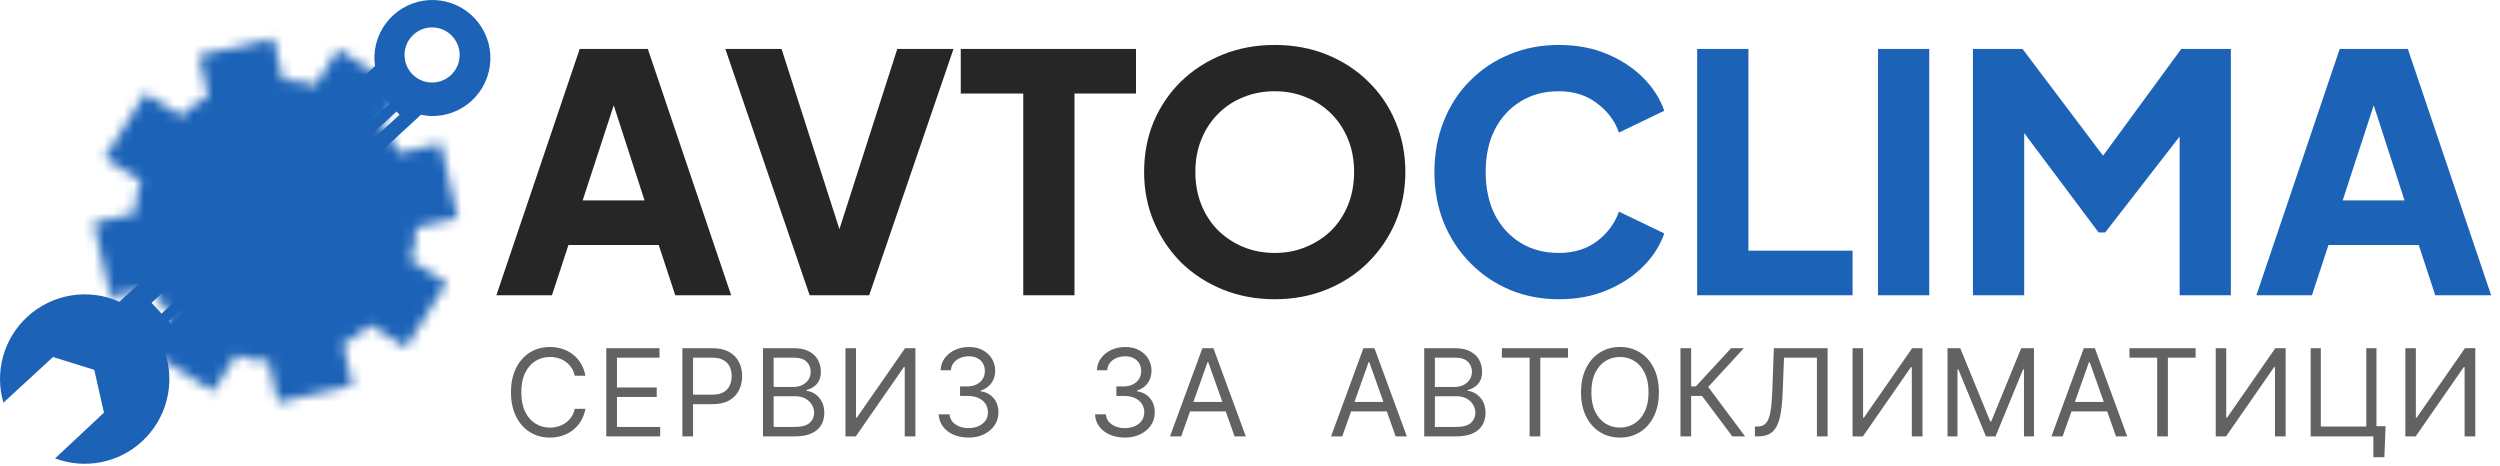
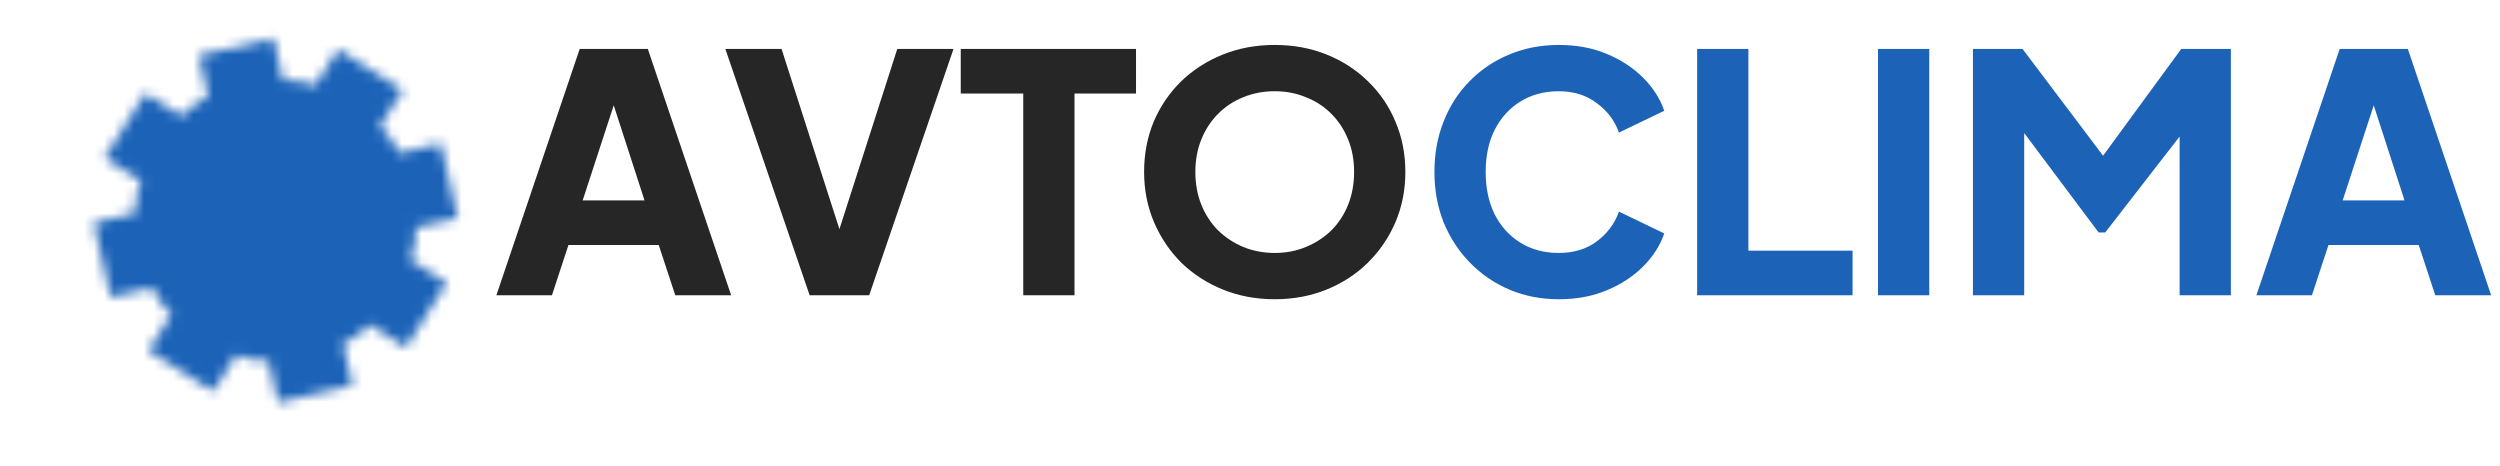
<svg xmlns="http://www.w3.org/2000/svg" width="252" height="47" viewBox="0 0 252 47" fill="none">
  <mask id="mask0_540_161" style="mask-type:luminance" maskUnits="userSpaceOnUse" x="9" y="3" width="38" height="38">
    <path d="M36.276 12.892C37.62 14.114 38.684 15.613 39.393 17.286L43.198 16.418L44.187 20.755L40.382 21.623C40.468 23.438 40.159 25.25 39.477 26.934L42.782 29.012L40.414 32.778L37.109 30.7C35.887 32.044 34.388 33.108 32.715 33.817L33.582 37.622L29.245 38.611L28.378 34.806C26.563 34.892 24.751 34.583 23.067 33.901L20.989 37.206L17.223 34.838L19.301 31.533C17.956 30.311 16.892 28.812 16.183 27.139L12.379 28.006L11.39 23.669L15.195 22.802C15.109 20.987 15.418 19.175 16.1 17.491L12.794 15.413L15.162 11.647L18.468 13.725C19.69 12.38 21.189 11.317 22.862 10.608L21.994 6.803L26.331 5.814L27.199 9.619C29.014 9.533 30.826 9.842 32.51 10.524L34.588 7.219L38.354 9.587L36.276 12.892Z" fill="white" stroke="white" stroke-width="3.262" />
-     <path d="M29.6 30.164C31.709 29.683 33.541 28.384 34.692 26.553C35.843 24.722 36.22 22.508 35.739 20.399C35.258 18.29 33.96 16.459 32.128 15.307C30.297 14.156 28.084 13.779 25.974 14.26C23.866 14.741 22.034 16.04 20.883 17.871C19.731 19.702 19.354 21.916 19.835 24.025C20.316 26.134 21.615 27.965 23.446 29.117C25.277 30.268 27.491 30.645 29.6 30.164Z" fill="black" stroke="black" stroke-width="6.199" stroke-linejoin="round" />
  </mask>
  <g mask="url(#mask0_540_161)">
    <path d="M8.213 2.638H47.362V41.786H8.213V2.638Z" fill="#1C63B8" />
  </g>
  <circle cx="27.787" cy="22.213" r="10.121" stroke="#1C63B8" stroke-width="0.964" />
-   <path fill-rule="evenodd" clip-rule="evenodd" d="M5.343 35.987L9.504 37.282L10.478 41.596L5.55 46.207C7.028 46.761 8.631 46.894 10.18 46.59C11.729 46.287 13.164 45.559 14.323 44.488C15.547 43.358 16.415 41.895 16.818 40.279C17.221 38.663 17.142 36.964 16.591 35.392L42.432 11.565C42.734 11.631 43.041 11.675 43.35 11.694C44.118 11.725 44.884 11.605 45.605 11.34C46.327 11.074 46.989 10.67 47.553 10.148C48.118 9.627 48.574 9 48.896 8.302C49.218 7.604 49.399 6.85 49.429 6.082C49.46 5.314 49.339 4.548 49.074 3.828C48.808 3.107 48.404 2.446 47.883 1.881C47.362 1.317 46.734 0.861 46.037 0.539C45.34 0.217 44.586 0.035 43.818 0.005C43.051 -0.026 42.285 0.095 41.564 0.36C40.843 0.626 40.182 1.03 39.618 1.552C39.053 2.073 38.597 2.7 38.275 3.397C37.953 4.094 37.772 4.848 37.741 5.616C37.727 5.972 37.758 6.32 37.804 6.66L12.04 30.416C10.512 29.732 8.817 29.512 7.165 29.782C5.513 30.053 3.976 30.803 2.746 31.938C1.58 33.014 0.736 34.394 0.311 35.922C-0.114 37.451 -0.103 39.068 0.341 40.592L5.343 35.987ZM16.285 31.612L39.272 10.468L38.265 9.374L15.278 30.518L16.285 31.612ZM40.278 11.563L17.29 32.707L16.988 32.379L39.976 11.235L40.278 11.563ZM43.554 8.32C45.089 8.32 46.332 7.076 46.332 5.542C46.332 4.008 45.089 2.764 43.554 2.764C42.02 2.764 40.777 4.008 40.777 5.542C40.777 7.076 42.02 8.32 43.554 8.32Z" fill="#1C63B8" />
  <path d="M50.034 29.764L58.434 4.931H65.3L73.7 29.764H68.067L66.4 24.698H57.3L55.634 29.764H50.034ZM58.734 20.198H64.967L61.167 8.464H62.567L58.734 20.198ZM81.613 29.764L73.113 4.931H78.78L85.18 24.864H84.046L90.446 4.931H96.113L87.613 29.764H81.613ZM103.144 29.764V9.431H96.844V4.931H114.51V9.431H108.31V29.764H103.144ZM128.493 30.164C126.626 30.164 124.893 29.842 123.293 29.198C121.693 28.553 120.293 27.653 119.093 26.497C117.915 25.32 116.993 23.953 116.326 22.398C115.66 20.842 115.326 19.153 115.326 17.331C115.326 15.509 115.649 13.82 116.293 12.264C116.96 10.709 117.882 9.353 119.06 8.197C120.26 7.042 121.66 6.142 123.26 5.497C124.86 4.853 126.604 4.531 128.493 4.531C130.382 4.531 132.126 4.853 133.726 5.497C135.326 6.142 136.715 7.042 137.893 8.197C139.093 9.353 140.015 10.709 140.66 12.264C141.326 13.82 141.66 15.509 141.66 17.331C141.66 19.153 141.326 20.842 140.66 22.398C139.993 23.953 139.06 25.32 137.86 26.497C136.682 27.653 135.293 28.553 133.693 29.198C132.093 29.842 130.36 30.164 128.493 30.164ZM128.493 25.497C129.626 25.497 130.671 25.297 131.626 24.898C132.604 24.497 133.46 23.942 134.193 23.231C134.926 22.497 135.493 21.631 135.893 20.631C136.293 19.631 136.493 18.531 136.493 17.331C136.493 16.131 136.293 15.042 135.893 14.064C135.493 13.064 134.926 12.197 134.193 11.464C133.46 10.731 132.604 10.175 131.626 9.797C130.671 9.397 129.626 9.197 128.493 9.197C127.36 9.197 126.304 9.397 125.326 9.797C124.371 10.175 123.526 10.731 122.793 11.464C122.06 12.197 121.493 13.064 121.093 14.064C120.693 15.042 120.493 16.131 120.493 17.331C120.493 18.531 120.693 19.631 121.093 20.631C121.493 21.631 122.06 22.497 122.793 23.231C123.526 23.942 124.371 24.497 125.326 24.898C126.304 25.297 127.36 25.497 128.493 25.497Z" fill="#262626" />
  <path d="M157.124 30.164C155.346 30.164 153.691 29.842 152.157 29.198C150.646 28.553 149.324 27.653 148.191 26.497C147.057 25.342 146.168 23.986 145.524 22.431C144.902 20.875 144.591 19.175 144.591 17.331C144.591 15.486 144.902 13.786 145.524 12.231C146.146 10.653 147.024 9.297 148.157 8.164C149.291 7.009 150.613 6.12 152.124 5.497C153.657 4.853 155.324 4.531 157.124 4.531C158.924 4.531 160.535 4.831 161.957 5.431C163.402 6.031 164.624 6.831 165.624 7.831C166.624 8.831 167.335 9.942 167.757 11.164L163.191 13.364C162.768 12.164 162.024 11.175 160.957 10.398C159.913 9.597 158.635 9.197 157.124 9.197C155.657 9.197 154.368 9.542 153.257 10.231C152.146 10.92 151.28 11.875 150.657 13.098C150.057 14.297 149.757 15.709 149.757 17.331C149.757 18.953 150.057 20.375 150.657 21.598C151.28 22.82 152.146 23.775 153.257 24.464C154.368 25.153 155.657 25.497 157.124 25.497C158.635 25.497 159.913 25.109 160.957 24.331C162.024 23.531 162.768 22.531 163.191 21.331L167.757 23.531C167.335 24.753 166.624 25.864 165.624 26.864C164.624 27.864 163.402 28.664 161.957 29.264C160.535 29.864 158.924 30.164 157.124 30.164ZM171.073 29.764V4.931H176.239V25.264H186.739V29.764H171.073ZM189.302 29.764V4.931H194.469V29.764H189.302ZM198.872 29.764V4.931H203.872L213.172 17.264H210.839L219.872 4.931H224.872V29.764H219.706V10.631L221.772 11.098L212.206 23.431H211.539L202.306 11.098L204.039 10.631V29.764H198.872ZM227.443 29.764L235.843 4.931H242.709L251.109 29.764H245.476L243.809 24.698H234.709L233.043 29.764H227.443ZM236.143 20.198H242.376L238.576 8.464H239.976L236.143 20.198Z" fill="#1C63B8" />
-   <path d="M59.007 37.875H57.93C57.867 37.566 57.755 37.294 57.596 37.059C57.44 36.825 57.249 36.628 57.023 36.469C56.8 36.307 56.553 36.185 56.281 36.104C56.009 36.023 55.725 35.983 55.43 35.983C54.892 35.983 54.404 36.119 53.967 36.391C53.533 36.663 53.188 37.064 52.93 37.593C52.675 38.123 52.548 38.772 52.548 39.542C52.548 40.312 52.675 40.961 52.93 41.491C53.188 42.02 53.533 42.421 53.967 42.693C54.404 42.965 54.892 43.101 55.43 43.101C55.725 43.101 56.009 43.06 56.281 42.979C56.553 42.898 56.8 42.778 57.023 42.619C57.249 42.457 57.44 42.259 57.596 42.025C57.755 41.787 57.867 41.515 57.93 41.209H59.007C58.925 41.663 58.778 42.069 58.564 42.428C58.35 42.787 58.084 43.092 57.765 43.344C57.447 43.593 57.09 43.782 56.693 43.913C56.3 44.043 55.879 44.108 55.43 44.108C54.672 44.108 53.998 43.923 53.408 43.552C52.817 43.182 52.353 42.655 52.014 41.972C51.676 41.29 51.507 40.479 51.507 39.542C51.507 38.604 51.676 37.794 52.014 37.111C52.353 36.428 52.817 35.902 53.408 35.532C53.998 35.161 54.672 34.976 55.43 34.976C55.879 34.976 56.3 35.041 56.693 35.171C57.09 35.301 57.447 35.492 57.765 35.744C58.084 35.993 58.35 36.297 58.564 36.656C58.778 37.011 58.925 37.418 59.007 37.875ZM61.112 43.986V35.097H66.477V36.052H62.189V39.056H66.199V40.011H62.189V43.032H66.547V43.986H61.112ZM68.784 43.986V35.097H71.787C72.485 35.097 73.055 35.223 73.497 35.475C73.943 35.724 74.273 36.061 74.487 36.486C74.701 36.912 74.808 37.386 74.808 37.91C74.808 38.434 74.701 38.91 74.487 39.338C74.276 39.766 73.949 40.108 73.506 40.362C73.063 40.614 72.496 40.74 71.805 40.74H69.652V39.785H71.77C72.247 39.785 72.631 39.703 72.92 39.538C73.21 39.373 73.419 39.15 73.549 38.869C73.683 38.586 73.749 38.266 73.749 37.91C73.749 37.554 73.683 37.236 73.549 36.955C73.419 36.674 73.208 36.455 72.916 36.295C72.624 36.133 72.236 36.052 71.753 36.052H69.86V43.986H68.784ZM76.909 43.986V35.097H80.016C80.636 35.097 81.146 35.205 81.549 35.419C81.951 35.63 82.25 35.915 82.447 36.274C82.644 36.63 82.742 37.025 82.742 37.459C82.742 37.84 82.674 38.156 82.538 38.405C82.405 38.654 82.228 38.85 82.009 38.995C81.792 39.14 81.556 39.247 81.301 39.316V39.403C81.573 39.42 81.847 39.516 82.121 39.69C82.396 39.863 82.626 40.112 82.812 40.436C82.997 40.76 83.089 41.157 83.089 41.625C83.089 42.071 82.988 42.472 82.785 42.828C82.583 43.183 82.263 43.465 81.826 43.674C81.389 43.882 80.821 43.986 80.121 43.986H76.909ZM77.985 43.032H80.121C80.824 43.032 81.323 42.895 81.618 42.623C81.916 42.349 82.065 42.016 82.065 41.625C82.065 41.324 81.988 41.047 81.835 40.792C81.682 40.534 81.463 40.329 81.18 40.176C80.896 40.019 80.56 39.941 80.173 39.941H77.985V43.032ZM77.985 39.004H79.982C80.306 39.004 80.598 38.94 80.859 38.813C81.122 38.685 81.33 38.506 81.484 38.275C81.64 38.043 81.718 37.771 81.718 37.459C81.718 37.068 81.582 36.737 81.31 36.465C81.038 36.19 80.607 36.052 80.016 36.052H77.985V39.004ZM85.225 35.097H86.284V42.094H86.371L91.232 35.097H92.273V43.986H91.197V37.007H91.11L86.266 43.986H85.225V35.097ZM97.641 44.108C97.068 44.108 96.557 44.01 96.109 43.813C95.663 43.616 95.309 43.343 95.046 42.992C94.785 42.639 94.643 42.23 94.62 41.764H95.714C95.737 42.051 95.835 42.298 96.009 42.506C96.183 42.712 96.41 42.871 96.691 42.984C96.971 43.097 97.282 43.153 97.624 43.153C98.006 43.153 98.344 43.086 98.639 42.953C98.934 42.82 99.166 42.635 99.334 42.398C99.502 42.16 99.585 41.886 99.585 41.573C99.585 41.246 99.504 40.958 99.342 40.709C99.18 40.458 98.943 40.261 98.631 40.119C98.318 39.977 97.936 39.907 97.485 39.907H96.773V38.952H97.485C97.838 38.952 98.147 38.888 98.414 38.761C98.683 38.633 98.892 38.454 99.043 38.222C99.196 37.991 99.273 37.719 99.273 37.407C99.273 37.105 99.207 36.844 99.073 36.621C98.94 36.398 98.752 36.224 98.509 36.1C98.269 35.976 97.985 35.913 97.658 35.913C97.352 35.913 97.062 35.97 96.79 36.083C96.521 36.193 96.301 36.353 96.131 36.565C95.96 36.773 95.867 37.025 95.853 37.32H94.811C94.829 36.854 94.969 36.446 95.232 36.096C95.496 35.743 95.84 35.468 96.265 35.271C96.693 35.074 97.164 34.976 97.676 34.976C98.226 34.976 98.697 35.087 99.091 35.31C99.484 35.53 99.787 35.821 99.998 36.182C100.209 36.544 100.315 36.935 100.315 37.354C100.315 37.855 100.183 38.282 99.92 38.635C99.659 38.988 99.305 39.232 98.856 39.368V39.438C99.418 39.53 99.856 39.769 100.171 40.154C100.487 40.536 100.645 41.009 100.645 41.573C100.645 42.056 100.513 42.49 100.25 42.875C99.989 43.257 99.633 43.558 99.182 43.778C98.731 43.998 98.217 44.108 97.641 44.108ZM113.398 44.108C112.825 44.108 112.315 44.01 111.866 43.813C111.42 43.616 111.066 43.343 110.803 42.992C110.542 42.639 110.4 42.23 110.377 41.764H111.471C111.494 42.051 111.593 42.298 111.766 42.506C111.94 42.712 112.167 42.871 112.448 42.984C112.728 43.097 113.039 43.153 113.381 43.153C113.763 43.153 114.101 43.086 114.396 42.953C114.692 42.82 114.923 42.635 115.091 42.398C115.259 42.16 115.343 41.886 115.343 41.573C115.343 41.246 115.262 40.958 115.1 40.709C114.938 40.458 114.7 40.261 114.388 40.119C114.075 39.977 113.693 39.907 113.242 39.907H112.53V38.952H113.242C113.595 38.952 113.905 38.888 114.171 38.761C114.44 38.633 114.65 38.454 114.8 38.222C114.953 37.991 115.03 37.719 115.03 37.407C115.03 37.105 114.964 36.844 114.83 36.621C114.697 36.398 114.509 36.224 114.266 36.1C114.026 35.976 113.743 35.913 113.416 35.913C113.109 35.913 112.819 35.97 112.547 36.083C112.278 36.193 112.058 36.353 111.888 36.565C111.717 36.773 111.624 37.025 111.61 37.32H110.568C110.586 36.854 110.726 36.446 110.989 36.096C111.253 35.743 111.597 35.468 112.022 35.271C112.451 35.074 112.921 34.976 113.433 34.976C113.983 34.976 114.454 35.087 114.848 35.31C115.241 35.53 115.544 35.821 115.755 36.182C115.966 36.544 116.072 36.935 116.072 37.354C116.072 37.855 115.94 38.282 115.677 38.635C115.416 38.988 115.062 39.232 114.613 39.368V39.438C115.175 39.53 115.613 39.769 115.929 40.154C116.244 40.536 116.402 41.009 116.402 41.573C116.402 42.056 116.27 42.49 116.007 42.875C115.746 43.257 115.39 43.558 114.939 43.778C114.488 43.998 113.974 44.108 113.398 44.108ZM119.064 43.986H117.936L121.2 35.097H122.311L125.575 43.986H124.446L121.79 36.504H121.721L119.064 43.986ZM119.481 40.514H124.03V41.469H119.481V40.514ZM135.299 43.986H134.17L137.434 35.097H138.545L141.809 43.986H140.681L138.025 36.504H137.955L135.299 43.986ZM135.716 40.514H140.264V41.469H135.716V40.514ZM143.561 43.986V35.097H146.668C147.287 35.097 147.798 35.205 148.2 35.419C148.602 35.63 148.902 35.915 149.099 36.274C149.295 36.63 149.394 37.025 149.394 37.459C149.394 37.84 149.326 38.156 149.19 38.405C149.057 38.654 148.88 38.85 148.66 38.995C148.443 39.14 148.207 39.247 147.953 39.316V39.403C148.225 39.42 148.498 39.516 148.773 39.69C149.048 39.863 149.278 40.112 149.463 40.436C149.648 40.76 149.741 41.157 149.741 41.625C149.741 42.071 149.64 42.472 149.437 42.828C149.235 43.183 148.915 43.465 148.478 43.674C148.041 43.882 147.473 43.986 146.772 43.986H143.561ZM144.637 43.032H146.772C147.475 43.032 147.975 42.895 148.27 42.623C148.568 42.349 148.717 42.016 148.717 41.625C148.717 41.324 148.64 41.047 148.487 40.792C148.333 40.534 148.115 40.329 147.831 40.176C147.548 40.019 147.212 39.941 146.824 39.941H144.637V43.032ZM144.637 39.004H146.633C146.957 39.004 147.25 38.94 147.51 38.813C147.773 38.685 147.982 38.506 148.135 38.275C148.291 38.043 148.37 37.771 148.37 37.459C148.37 37.068 148.234 36.737 147.962 36.465C147.69 36.19 147.258 36.052 146.668 36.052H144.637V39.004ZM151.39 36.052V35.097H158.057V36.052H155.262V43.986H154.185V36.052H151.39ZM167.215 39.542C167.215 40.479 167.046 41.29 166.707 41.972C166.368 42.655 165.904 43.182 165.314 43.552C164.724 43.923 164.049 44.108 163.291 44.108C162.533 44.108 161.859 43.923 161.269 43.552C160.678 43.182 160.214 42.655 159.875 41.972C159.537 41.29 159.368 40.479 159.368 39.542C159.368 38.604 159.537 37.794 159.875 37.111C160.214 36.428 160.678 35.902 161.269 35.532C161.859 35.161 162.533 34.976 163.291 34.976C164.049 34.976 164.724 35.161 165.314 35.532C165.904 35.902 166.368 36.428 166.707 37.111C167.046 37.794 167.215 38.604 167.215 39.542ZM166.173 39.542C166.173 38.772 166.044 38.123 165.787 37.593C165.532 37.064 165.186 36.663 164.75 36.391C164.316 36.119 163.829 35.983 163.291 35.983C162.753 35.983 162.265 36.119 161.829 36.391C161.395 36.663 161.049 37.064 160.791 37.593C160.537 38.123 160.409 38.772 160.409 39.542C160.409 40.312 160.537 40.961 160.791 41.491C161.049 42.02 161.395 42.421 161.829 42.693C162.265 42.965 162.753 43.101 163.291 43.101C163.829 43.101 164.316 42.965 164.75 42.693C165.186 42.421 165.532 42.02 165.787 41.491C166.044 40.961 166.173 40.312 166.173 39.542ZM174.617 43.986L171.562 39.907H170.468V43.986H169.391V35.097H170.468V38.952H170.937L174.496 35.097H175.78L172.187 39.004L175.902 43.986H174.617ZM176.896 43.986V42.997H177.156C177.526 42.997 177.814 42.878 178.02 42.641C178.225 42.404 178.373 42.02 178.463 41.491C178.555 40.961 178.617 40.26 178.649 39.386L178.805 35.097H184.222V43.986H183.146V36.052H179.83L179.691 39.594C179.656 40.526 179.571 41.319 179.435 41.972C179.299 42.626 179.06 43.126 178.719 43.47C178.377 43.814 177.879 43.986 177.226 43.986H176.896ZM186.739 35.097H187.798V42.094H187.885L192.746 35.097H193.788V43.986H192.712V37.007H192.625L187.781 43.986H186.739V35.097ZM196.308 35.097H197.593L200.614 42.476H200.718L203.739 35.097H205.024V43.986H204.017V37.233H203.93L201.152 43.986H200.18L197.402 37.233H197.315V43.986H196.308V35.097ZM207.913 43.986H206.785L210.049 35.097H211.16L214.424 43.986H213.295L210.639 36.504H210.569L207.913 43.986ZM208.33 40.514H212.878V41.469H208.33V40.514ZM214.65 36.052V35.097H221.317V36.052H218.522V43.986H217.445V36.052H214.65ZM223.345 35.097H224.404V42.094H224.491L229.352 35.097H230.393V43.986H229.317V37.007H229.23L224.387 43.986H223.345V35.097ZM240.466 42.962L240.345 46.087H239.233V43.986H238.608V42.962H240.466ZM232.914 43.986V35.097H233.938V42.997H238.522V35.097H239.546V43.986H232.914ZM242.459 35.097H243.518V42.094H243.605L248.466 35.097H249.508V43.986H248.432V37.007H248.345L243.501 43.986H242.459V35.097Z" fill="#626262" />
</svg>